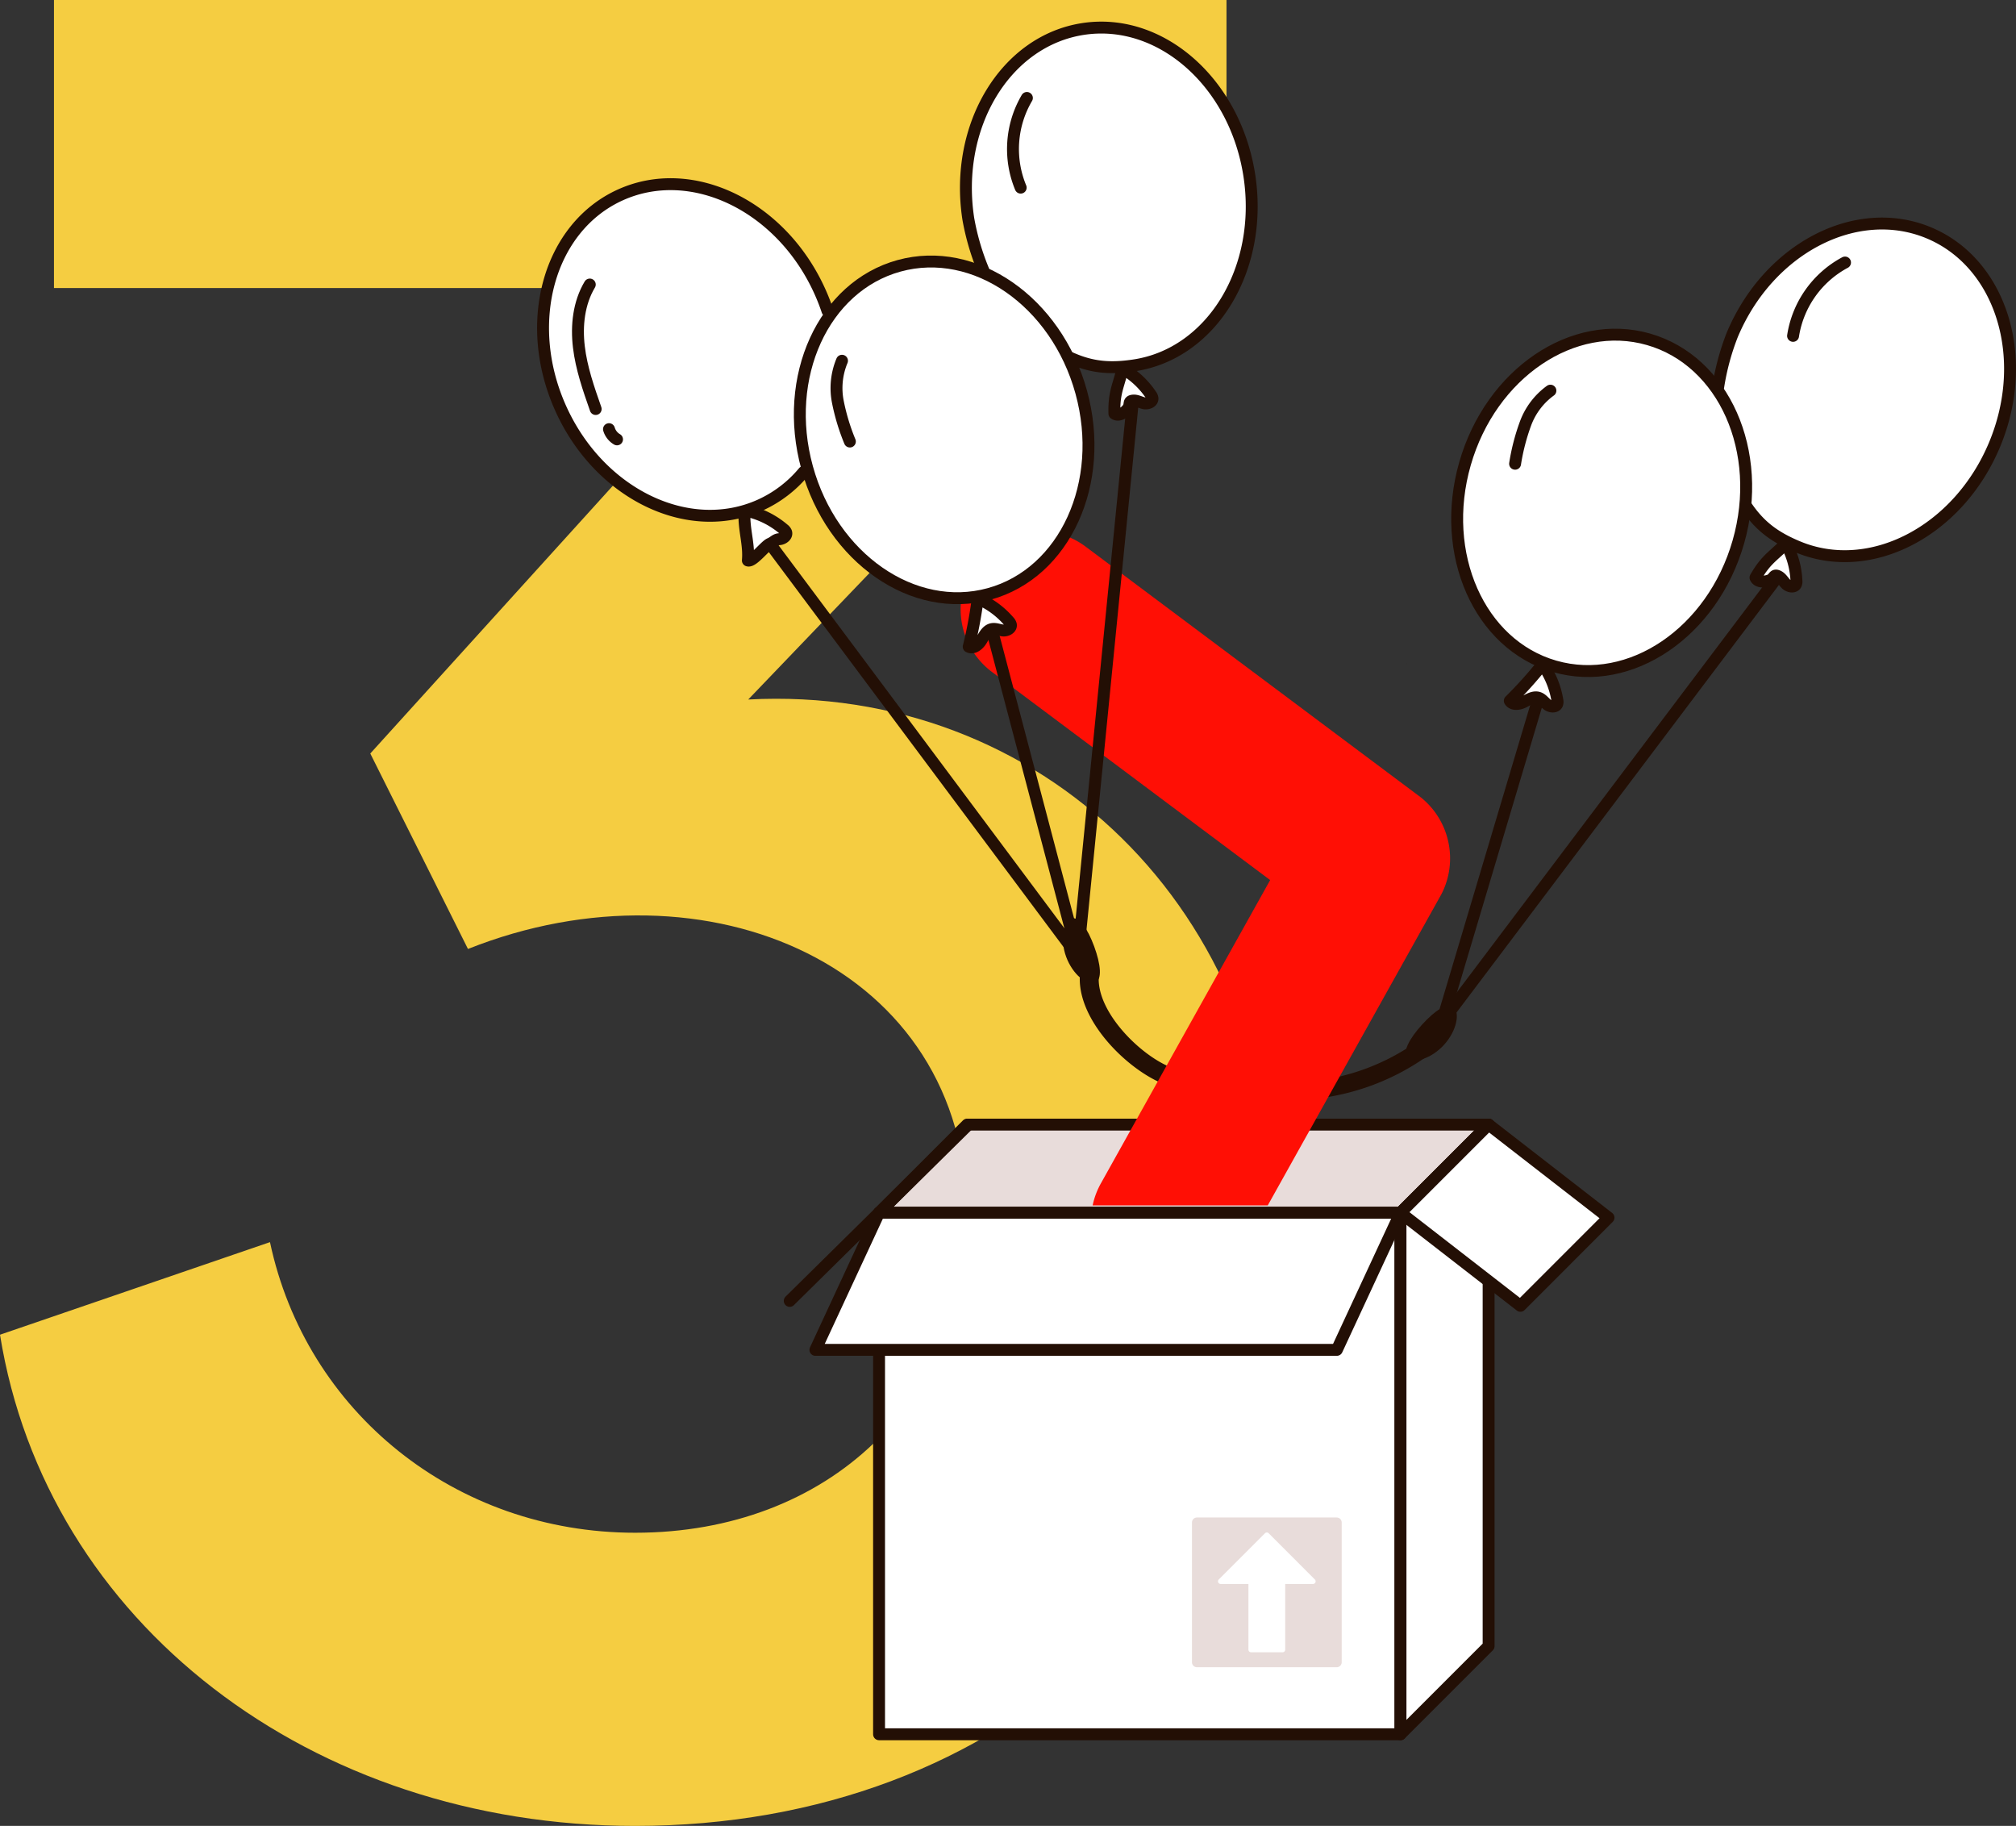
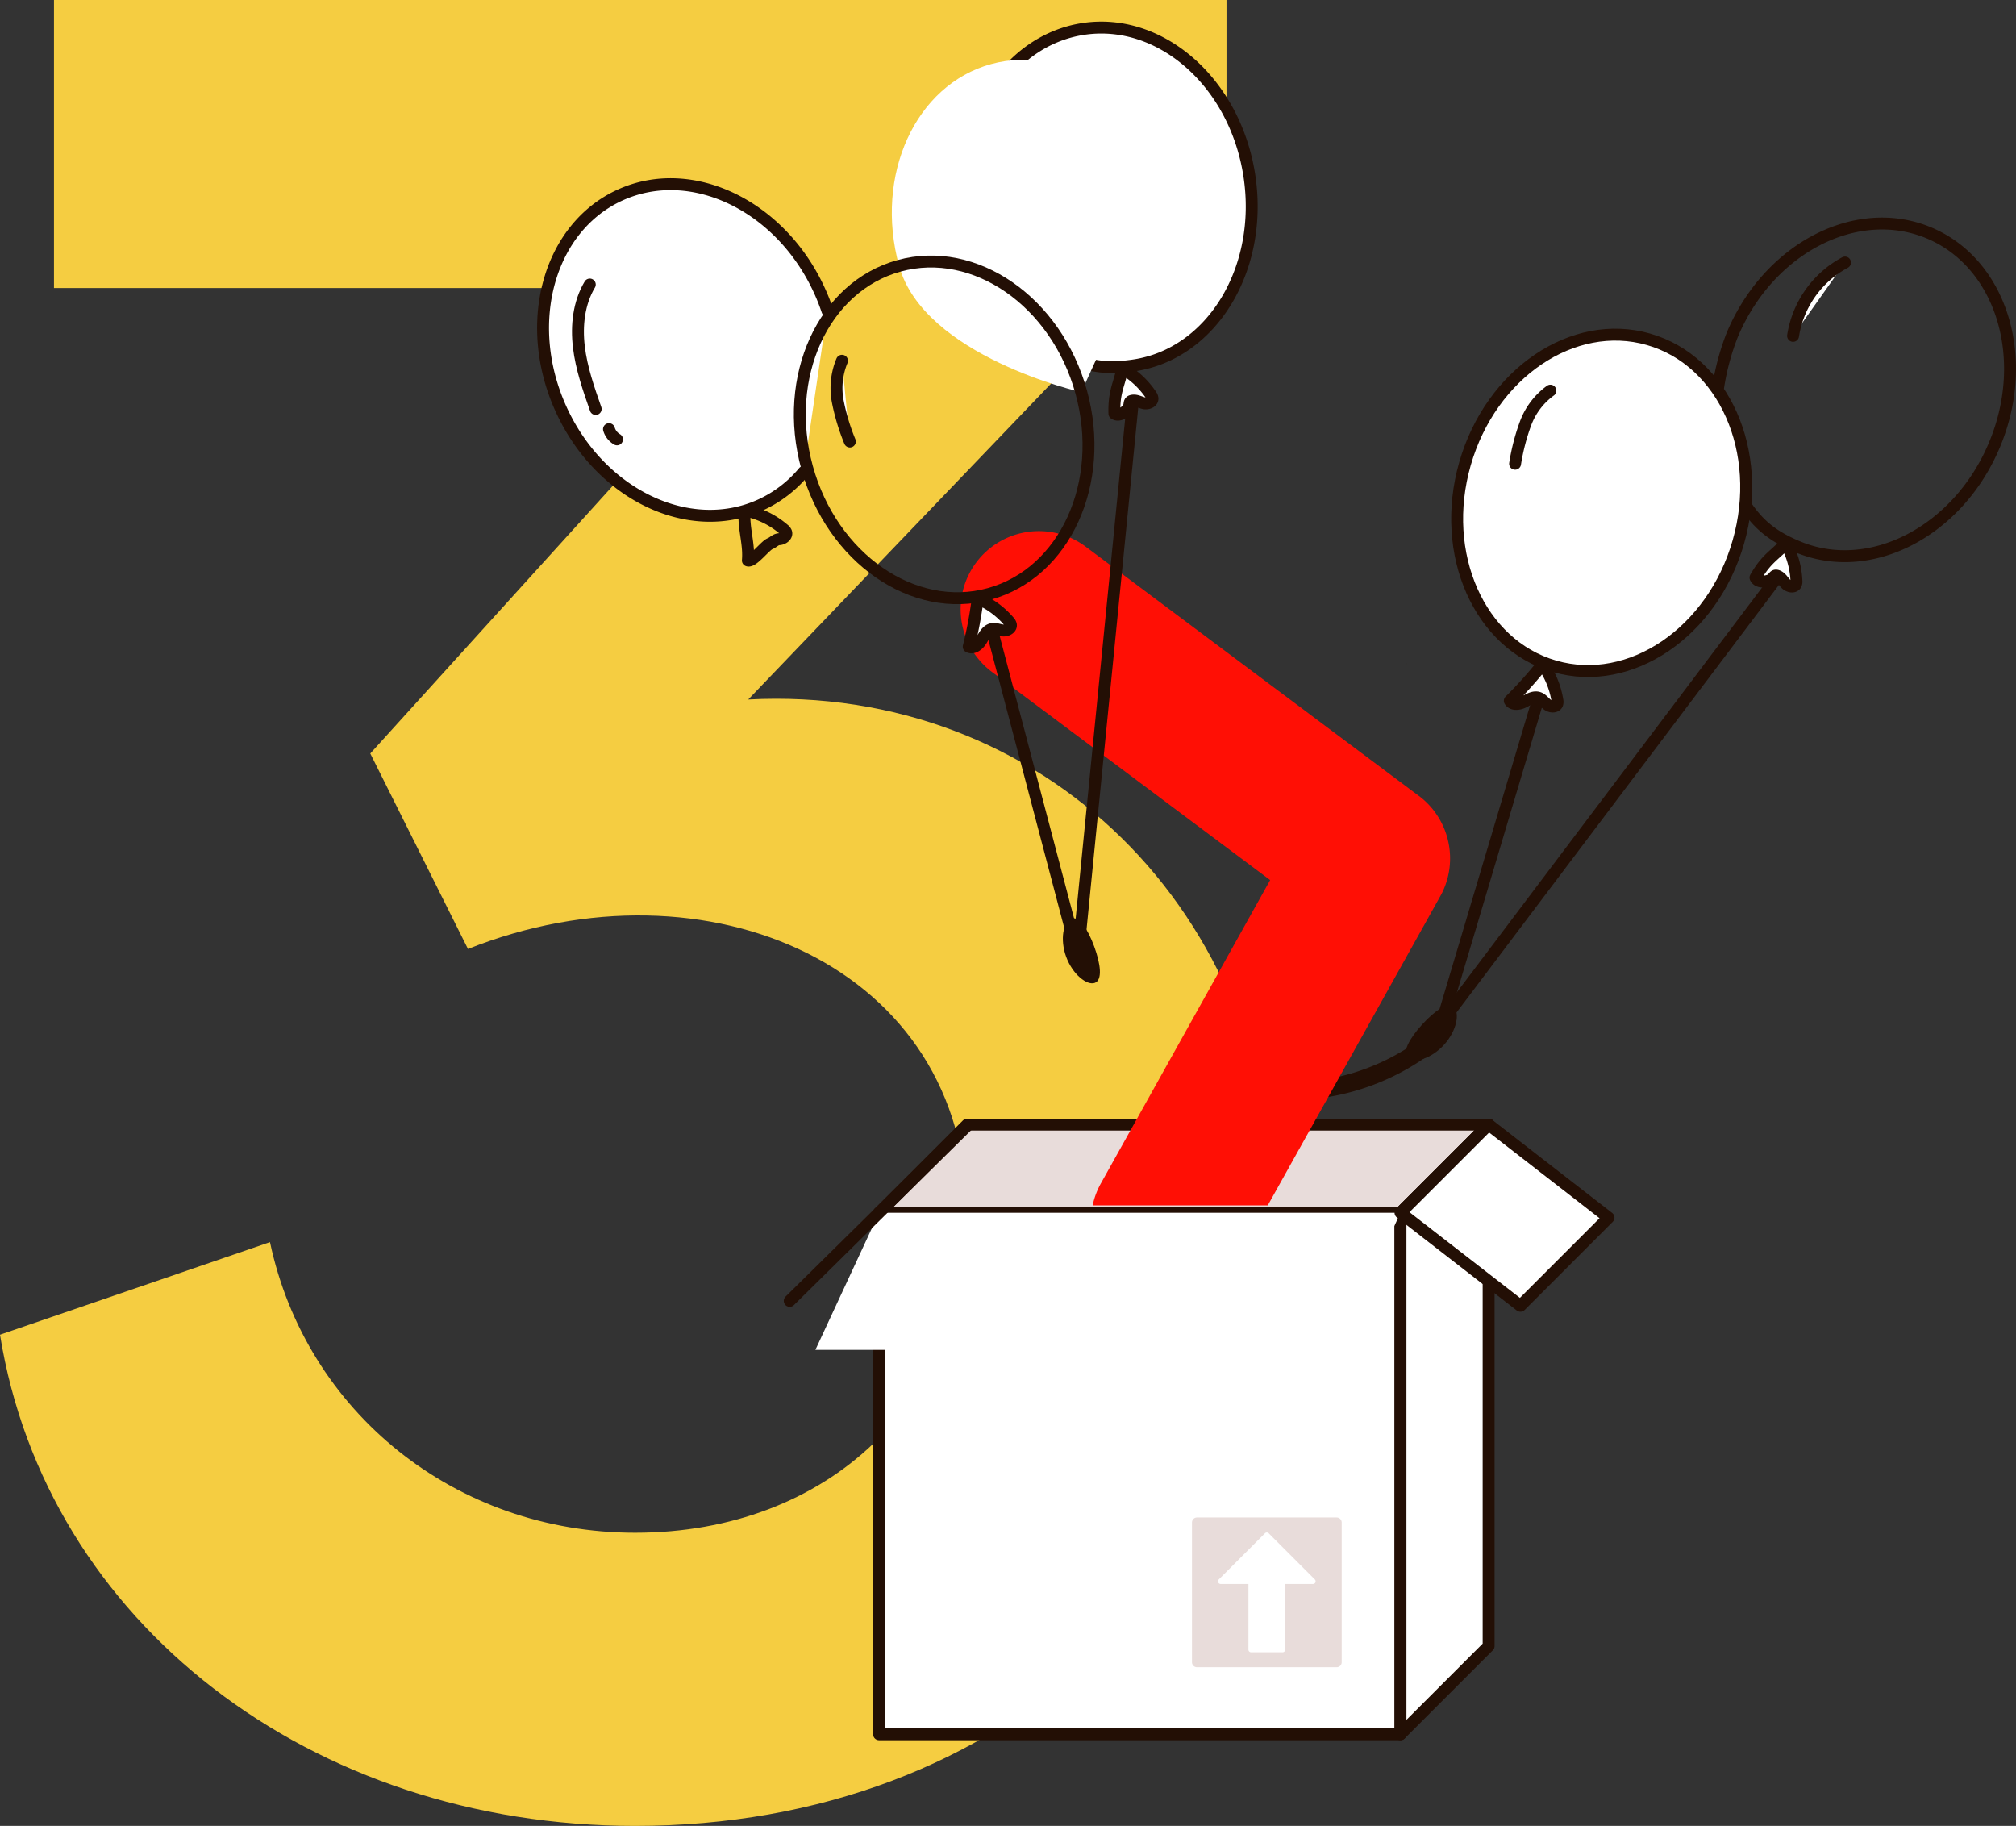
<svg xmlns="http://www.w3.org/2000/svg" width="507.973" height="460" viewBox="0 0 507.973 460">
  <rect x="0" y="0" width="507.973" height="460" fill="#333333" stroke="none" />
  <defs>
    <clipPath id="clip-path">
      <rect id="Rectangle_184" data-name="Rectangle 184" width="507.973" height="460" fill="none" />
    </clipPath>
  </defs>
  <g id="_3_-_Hero_Illustration_Desktop_" data-name="3 - Hero Illustration (Desktop)" clip-path="url(#clip-path)">
    <path id="Path_623" data-name="Path 623" d="M199.549,72.563H13.6V0H309.042V50.535L188.535,176.225c73.859-3.887,132.817,53.126,132.817,131.522C321.352,396.506,253.324,460,160.028,460,78.394,460,11.662,408.817,0,336.253l68.028-23.324c9.071,42.761,46.648,73.212,92,73.212,48.592,0,83.577-33.043,83.577-80.339,0-62.2-65.436-90.7-125.69-66.731L93.3,189.831Z" fill="#f5cd41" />
    <line id="Line_77" data-name="Line 77" x1="24.357" y2="81.679" transform="translate(363.321 175.79)" fill="#fff" />
    <line id="Line_78" data-name="Line 78" x1="24.357" y2="81.679" transform="translate(363.321 175.79)" fill="none" stroke="#230f05" stroke-linecap="round" stroke-linejoin="round" stroke-width="3" />
    <line id="Line_79" data-name="Line 79" x1="84.706" y2="112.322" transform="translate(363.322 145.147)" fill="#fff" />
    <line id="Line_80" data-name="Line 80" x1="84.706" y2="112.322" transform="translate(363.322 145.147)" fill="none" stroke="#230f05" stroke-linecap="round" stroke-linejoin="round" stroke-width="3" />
-     <path id="Path_624" data-name="Path 624" d="M432.938,97.46a61.821,61.821,0,0,1,3.517-13.043c9.118-21.844,31.31-33.374,49.568-25.753s25.666,31.508,16.548,53.352S471.261,145.39,453,137.769c-5.816-2.428-9.643-5.239-13.074-10.376" fill="#fff" />
    <path id="Path_625" data-name="Path 625" d="M432.938,97.46a61.821,61.821,0,0,1,3.517-13.043c9.118-21.844,31.31-33.374,49.568-25.753s25.666,31.508,16.548,53.352S471.261,145.39,453,137.769c-5.816-2.428-9.643-5.239-13.074-10.376" fill="none" stroke="#230f05" stroke-linecap="round" stroke-linejoin="round" stroke-width="3" />
    <path id="Path_626" data-name="Path 626" d="M449.144,137.733c-2.668,2.59-4.4,3.565-6.81,7.782.536,1.2,2.274,1.158,3.506.692s.993-1.616,2.188-1.06c.869.4,1.333,1.348,2.027,2.01s2.038.913,2.47.057a1.857,1.857,0,0,0,.125-.934,21.451,21.451,0,0,0-2.38-8.886" fill="#fff" />
    <path id="Path_627" data-name="Path 627" d="M449.144,137.733c-2.668,2.59-4.4,3.565-6.81,7.782.536,1.2,2.274,1.158,3.506.692s.993-1.616,2.188-1.06c.869.4,1.333,1.348,2.027,2.01s2.038.913,2.47.057a1.857,1.857,0,0,0,.125-.934,21.451,21.451,0,0,0-2.38-8.886" fill="none" stroke="#230f05" stroke-linecap="round" stroke-linejoin="round" stroke-width="3" />
    <path id="Path_628" data-name="Path 628" d="M464.891,66.137A25.381,25.381,0,0,0,451.8,84.611" fill="#fff" />
    <path id="Path_629" data-name="Path 629" d="M464.891,66.137A25.381,25.381,0,0,0,451.8,84.611" fill="none" stroke="#230f05" stroke-linecap="round" stroke-linejoin="round" stroke-width="3" />
    <path id="Path_630" data-name="Path 630" d="M438.01,136.555c-6.522,22.754-27.227,36.781-46.246,31.33s-29.148-28.317-22.626-51.071,27.227-36.781,46.245-31.33,29.149,28.317,22.627,51.071" fill="#fff" />
    <path id="Path_631" data-name="Path 631" d="M438.01,136.555c-6.522,22.754-27.227,36.781-46.246,31.33s-29.148-28.317-22.626-51.071,27.227-36.781,46.245-31.33S444.532,113.8,438.01,136.555Z" fill="none" stroke="#230f05" stroke-linecap="round" stroke-linejoin="round" stroke-width="3" />
    <path id="Path_632" data-name="Path 632" d="M387.927,168.3a103.178,103.178,0,0,1-7.5,8.25c.672,1.133,2.393.886,3.563.28s2.441-1.45,3.692-1.037c.91.3,1.48,1.185,2.246,1.761s2.13.671,2.46-.229a1.869,1.869,0,0,0,.016-.943,21.456,21.456,0,0,0-3.395-8.549" fill="#fff" />
    <path id="Path_633" data-name="Path 633" d="M387.927,168.3a103.178,103.178,0,0,1-7.5,8.25c.672,1.133,2.393.886,3.563.28s2.441-1.45,3.692-1.037c.91.3,1.48,1.185,2.246,1.761s2.13.671,2.46-.229a1.869,1.869,0,0,0,.016-.943,21.456,21.456,0,0,0-3.395-8.549" fill="none" stroke="#230f05" stroke-linecap="round" stroke-linejoin="round" stroke-width="3" />
    <path id="Path_634" data-name="Path 634" d="M390.654,98.418a17.861,17.861,0,0,0-6.26,8.251,53.19,53.19,0,0,0-2.635,10.159" fill="#fff" />
    <path id="Path_635" data-name="Path 635" d="M390.654,98.418a17.861,17.861,0,0,0-6.26,8.251,53.19,53.19,0,0,0-2.635,10.159" fill="none" stroke="#230f05" stroke-linecap="round" stroke-linejoin="round" stroke-width="3" />
    <rect id="Rectangle_182" data-name="Rectangle 182" width="131.386" height="131.386" transform="translate(221.497 305.523)" fill="#fff" />
    <rect id="Rectangle_183" data-name="Rectangle 183" width="131.386" height="131.386" transform="translate(221.497 305.523)" fill="none" stroke="#230f05" stroke-linecap="round" stroke-linejoin="round" stroke-width="3" />
    <path id="Path_636" data-name="Path 636" d="M352.883,305.523H221.5L243.7,283.317H375.089Z" fill="#e8dcda" />
    <path id="Path_637" data-name="Path 637" d="M352.883,305.523H221.5L243.7,283.317H375.089Z" fill="none" stroke="#230f05" stroke-linecap="round" stroke-linejoin="round" stroke-width="3" />
    <path id="Path_638" data-name="Path 638" d="M375.089,414.7l-22.206,22.206V305.523l22.206-22.206Z" fill="#fff" />
    <path id="Path_639" data-name="Path 639" d="M375.089,414.7l-22.206,22.206V305.523l22.206-22.206Z" fill="none" stroke="#230f05" stroke-linecap="round" stroke-linejoin="round" stroke-width="3" />
    <path id="Path_640" data-name="Path 640" d="M336.845,340.067H205.459L221.5,305.523H352.882Z" fill="#fff" />
-     <path id="Path_641" data-name="Path 641" d="M336.845,340.067H205.459L221.5,305.523H352.882Z" fill="none" stroke="#230f05" stroke-linecap="round" stroke-linejoin="round" stroke-width="3" />
    <path id="Path_642" data-name="Path 642" d="M383.1,328.965l-30.215-23.442,22.206-22.206L405.3,306.759Z" fill="#fff" />
    <path id="Path_643" data-name="Path 643" d="M383.1,328.965l-30.215-23.442,22.206-22.206L405.3,306.759Z" fill="none" stroke="#230f05" stroke-linecap="round" stroke-linejoin="round" stroke-width="3" />
    <line id="Line_81" data-name="Line 81" y1="44.414" x2="45.018" transform="translate(198.987 283.317)" fill="#e8dcda" />
    <line id="Line_82" data-name="Line 82" y1="44.414" x2="45.018" transform="translate(198.987 283.317)" fill="none" stroke="#230f05" stroke-linecap="round" stroke-linejoin="round" stroke-width="3" />
    <path id="Path_644" data-name="Path 644" d="M327.635,276.965a2.238,2.238,0,0,0,.766.087,59.917,59.917,0,0,0,30.343-10.376,2.242,2.242,0,1,0-2.534-3.7,55.441,55.441,0,0,1-28.071,9.6,2.243,2.243,0,0,0-.5,4.39" fill="#230f05" />
-     <path id="Path_645" data-name="Path 645" d="M272.161,248.347a15.281,15.281,0,0,1-.058-2.72,2.389,2.389,0,0,1,4.762.323c-.621,8.963,10.477,19.952,18.262,22.986a2.246,2.246,0,0,1,1.318,2.964,2.419,2.419,0,0,1-3.108,1.239c-8.462-3.3-20.024-14.163-21.176-24.792" fill="#230f05" />
    <path id="Path_646" data-name="Path 646" d="M364.944,212.148a19.642,19.642,0,0,0-6.993-11.31l-84.5-63.2a19.711,19.711,0,0,0-23.373,31.746l69.965,52.329L277.461,298a19.641,19.641,0,0,0-2.147,5.67H319.44l43.724-78.345a19.638,19.638,0,0,0,1.78-13.179" fill="#ff0f05" />
    <path id="Path_647" data-name="Path 647" d="M421.227,218.831c.055.009.04.017-.009.024a.136.136,0,0,1,.009-.024" fill="#230f05" />
    <path id="Path_648" data-name="Path 648" d="M354.365,167.249v-.009c.013-.143.16.056,0,.007l0,0" fill="#230f05" />
    <path id="Path_649" data-name="Path 649" d="M269.918,231.435c1.949-.726,4.144,2.538,5.787,7.005s2.112,8.446.164,9.172-5.577-2.075-7.22-6.542-.68-8.909,1.269-9.635" fill="#230f05" />
    <line id="Line_83" data-name="Line 83" x2="77.588" y2="103.942" transform="translate(194.01 136.978)" fill="#fff" />
-     <line id="Line_84" data-name="Line 84" x2="77.588" y2="103.942" transform="translate(194.01 136.978)" fill="none" stroke="#230f05" stroke-linecap="round" stroke-linejoin="round" stroke-width="3" />
    <line id="Line_85" data-name="Line 85" x2="21.713" y2="82.421" transform="translate(249.885 158.499)" fill="#fff" />
    <line id="Line_86" data-name="Line 86" x2="21.713" y2="82.421" transform="translate(249.885 158.499)" fill="none" stroke="#230f05" stroke-linecap="round" stroke-linejoin="round" stroke-width="3" />
    <line id="Line_87" data-name="Line 87" x1="13.87" y2="139.997" transform="translate(271.598 100.923)" fill="#fff" />
    <line id="Line_88" data-name="Line 88" x1="13.87" y2="139.997" transform="translate(271.598 100.923)" fill="none" stroke="#230f05" stroke-linecap="round" stroke-linejoin="round" stroke-width="3" />
    <path id="Path_650" data-name="Path 650" d="M247.764,68.057a61.817,61.817,0,0,1-3.785-12.966C240.4,31.693,253.344,10.3,272.9,7.3s38.314,13.545,41.9,36.942-9.366,44.794-28.922,47.789c-6.23.954-10.961.545-16.564-2.056" fill="#fff" />
    <path id="Path_651" data-name="Path 651" d="M247.764,68.057a61.817,61.817,0,0,1-3.785-12.966C240.4,31.693,253.344,10.3,272.9,7.3s38.314,13.545,41.9,36.942-9.366,44.794-28.922,47.789c-6.23.954-10.961.545-16.564-2.056" fill="none" stroke="#230f05" stroke-linecap="round" stroke-linejoin="round" stroke-width="3" />
    <path id="Path_652" data-name="Path 652" d="M282.563,94.012c-.93,3.6-1.9,5.333-1.765,10.19,1.085.748,2.544-.2,3.354-1.235s.007-1.9,1.316-2.044c.953-.107,1.84.458,2.777.662s2.216-.281,2.14-1.237a1.877,1.877,0,0,0-.38-.863,21.449,21.449,0,0,0-6.657-6.348" fill="#fff" />
    <path id="Path_653" data-name="Path 653" d="M282.563,94.012c-.93,3.6-1.9,5.333-1.765,10.19,1.085.748,2.544-.2,3.354-1.235s.007-1.9,1.316-2.044c.953-.107,1.84.458,2.777.662s2.216-.281,2.14-1.237a1.877,1.877,0,0,0-.38-.863,21.449,21.449,0,0,0-6.657-6.348" fill="none" stroke="#230f05" stroke-linecap="round" stroke-linejoin="round" stroke-width="3" />
    <path id="Path_654" data-name="Path 654" d="M202.5,118.9a30.676,30.676,0,0,1-10.989,8.364c-18.046,8.111-40.541-2.817-50.244-24.407s-2.941-45.667,15.1-53.778,40.54,2.818,50.244,24.408q1.066,2.373,1.869,4.778" fill="#fff" />
    <path id="Path_655" data-name="Path 655" d="M202.5,118.9a30.676,30.676,0,0,1-10.989,8.364c-18.046,8.111-40.541-2.817-50.244-24.407s-2.941-45.667,15.1-53.778,40.54,2.818,50.244,24.408q1.066,2.373,1.869,4.778" fill="none" stroke="#230f05" stroke-linecap="round" stroke-linejoin="round" stroke-width="3" />
-     <path id="Path_656" data-name="Path 656" d="M187.575,130.4c.066,3.718,1.2,7.093.867,10.8,1.245.432,4.346-3.729,5.568-4.22.89-.358,1.38-1.09,2.337-1.144s2.06-.862,1.731-1.763a1.869,1.869,0,0,0-.6-.731A21.462,21.462,0,0,0,189.371,129" fill="#fff" />
    <path id="Path_657" data-name="Path 657" d="M187.575,130.4c.066,3.718,1.2,7.093.867,10.8,1.245.432,4.346-3.729,5.568-4.22.89-.358,1.38-1.09,2.337-1.144s2.06-.862,1.731-1.763a1.869,1.869,0,0,0-.6-.731A21.462,21.462,0,0,0,189.371,129" fill="none" stroke="#230f05" stroke-linecap="round" stroke-linejoin="round" stroke-width="3" />
    <path id="Path_658" data-name="Path 658" d="M148.609,71.682c-2.776,4.648-3.39,10.335-2.75,15.712s2.442,10.537,4.234,15.646" fill="#fff" />
    <path id="Path_659" data-name="Path 659" d="M148.609,71.682c-2.776,4.648-3.39,10.335-2.75,15.712s2.442,10.537,4.234,15.646" fill="none" stroke="#230f05" stroke-linecap="round" stroke-linejoin="round" stroke-width="3" />
    <path id="Path_660" data-name="Path 660" d="M258.746,24.681a25.378,25.378,0,0,0-1.564,22.588" fill="#fff" />
    <path id="Path_661" data-name="Path 661" d="M258.746,24.681a25.378,25.378,0,0,0-1.564,22.588" fill="none" stroke="#230f05" stroke-linecap="round" stroke-linejoin="round" stroke-width="3" />
    <path id="Path_662" data-name="Path 662" d="M153.449,108.119a4.434,4.434,0,0,0,2.02,2.568" fill="#fff" />
    <path id="Path_663" data-name="Path 663" d="M153.449,108.119a4.434,4.434,0,0,0,2.02,2.568" fill="none" stroke="#230f05" stroke-linecap="round" stroke-linejoin="round" stroke-width="3" />
-     <path id="Path_664" data-name="Path 664" d="M272.442,98.8c6.273,22.824-4.106,45.577-23.183,50.821s-39.627-9.009-45.9-31.833,4.105-45.577,23.182-50.821,39.628,9.009,45.9,31.833" fill="#fff" />
+     <path id="Path_664" data-name="Path 664" d="M272.442,98.8s-39.627-9.009-45.9-31.833,4.105-45.577,23.182-50.821,39.628,9.009,45.9,31.833" fill="#fff" />
    <path id="Path_665" data-name="Path 665" d="M272.442,98.8c6.273,22.824-4.106,45.577-23.183,50.821s-39.627-9.009-45.9-31.833,4.105-45.577,23.182-50.821S266.169,75.977,272.442,98.8Z" fill="none" stroke="#230f05" stroke-linecap="round" stroke-linejoin="round" stroke-width="3" />
    <path id="Path_666" data-name="Path 666" d="M246.2,151.971a103.09,103.09,0,0,1-2.113,10.95c1.164.618,2.5-.488,3.188-1.615s1.329-2.508,2.613-2.807c.934-.216,1.88.242,2.835.335s2.167-.536,1.981-1.476a1.87,1.87,0,0,0-.477-.813,21.483,21.483,0,0,0-7.349-5.535" fill="#fff" />
    <path id="Path_667" data-name="Path 667" d="M246.2,151.971a103.09,103.09,0,0,1-2.113,10.95c1.164.618,2.5-.488,3.188-1.615s1.329-2.508,2.613-2.807c.934-.216,1.88.242,2.835.335s2.167-.536,1.981-1.476a1.87,1.87,0,0,0-.477-.813,21.483,21.483,0,0,0-7.349-5.535" fill="none" stroke="#230f05" stroke-linecap="round" stroke-linejoin="round" stroke-width="3" />
    <path id="Path_668" data-name="Path 668" d="M212.157,90.884a17.857,17.857,0,0,0-1.051,10.3,53.256,53.256,0,0,0,3.036,10.045" fill="#fff" />
    <path id="Path_669" data-name="Path 669" d="M212.157,90.884a17.857,17.857,0,0,0-1.051,10.3,53.256,53.256,0,0,0,3.036,10.045" fill="none" stroke="#230f05" stroke-linecap="round" stroke-linejoin="round" stroke-width="3" />
    <path id="Path_670" data-name="Path 670" d="M366.326,253.783c-1.528-1.406-4.788.8-7.991,4.327s-5.135,7.044-3.607,8.449,5.94.169,9.142-3.359,3.985-8.011,2.456-9.417" fill="#230f05" />
    <path id="Path_671" data-name="Path 671" d="M336.809,382.3H301.6a1.258,1.258,0,0,0-1.258,1.258v35.208a1.258,1.258,0,0,0,1.258,1.258h35.208a1.258,1.258,0,0,0,1.258-1.258V383.56a1.258,1.258,0,0,0-1.258-1.258m-5.5,16.551a.664.664,0,0,1-.467.193h-7.006v16.546a.662.662,0,0,1-.662.662h-7.942a.663.663,0,0,1-.662-.662V399.046h-7.006a.662.662,0,0,1-.468-1.129l11.638-11.648a.661.661,0,0,1,.936,0h0l11.638,11.648a.661.661,0,0,1,0,.936" fill="#e8dcda" />
  </g>
</svg>